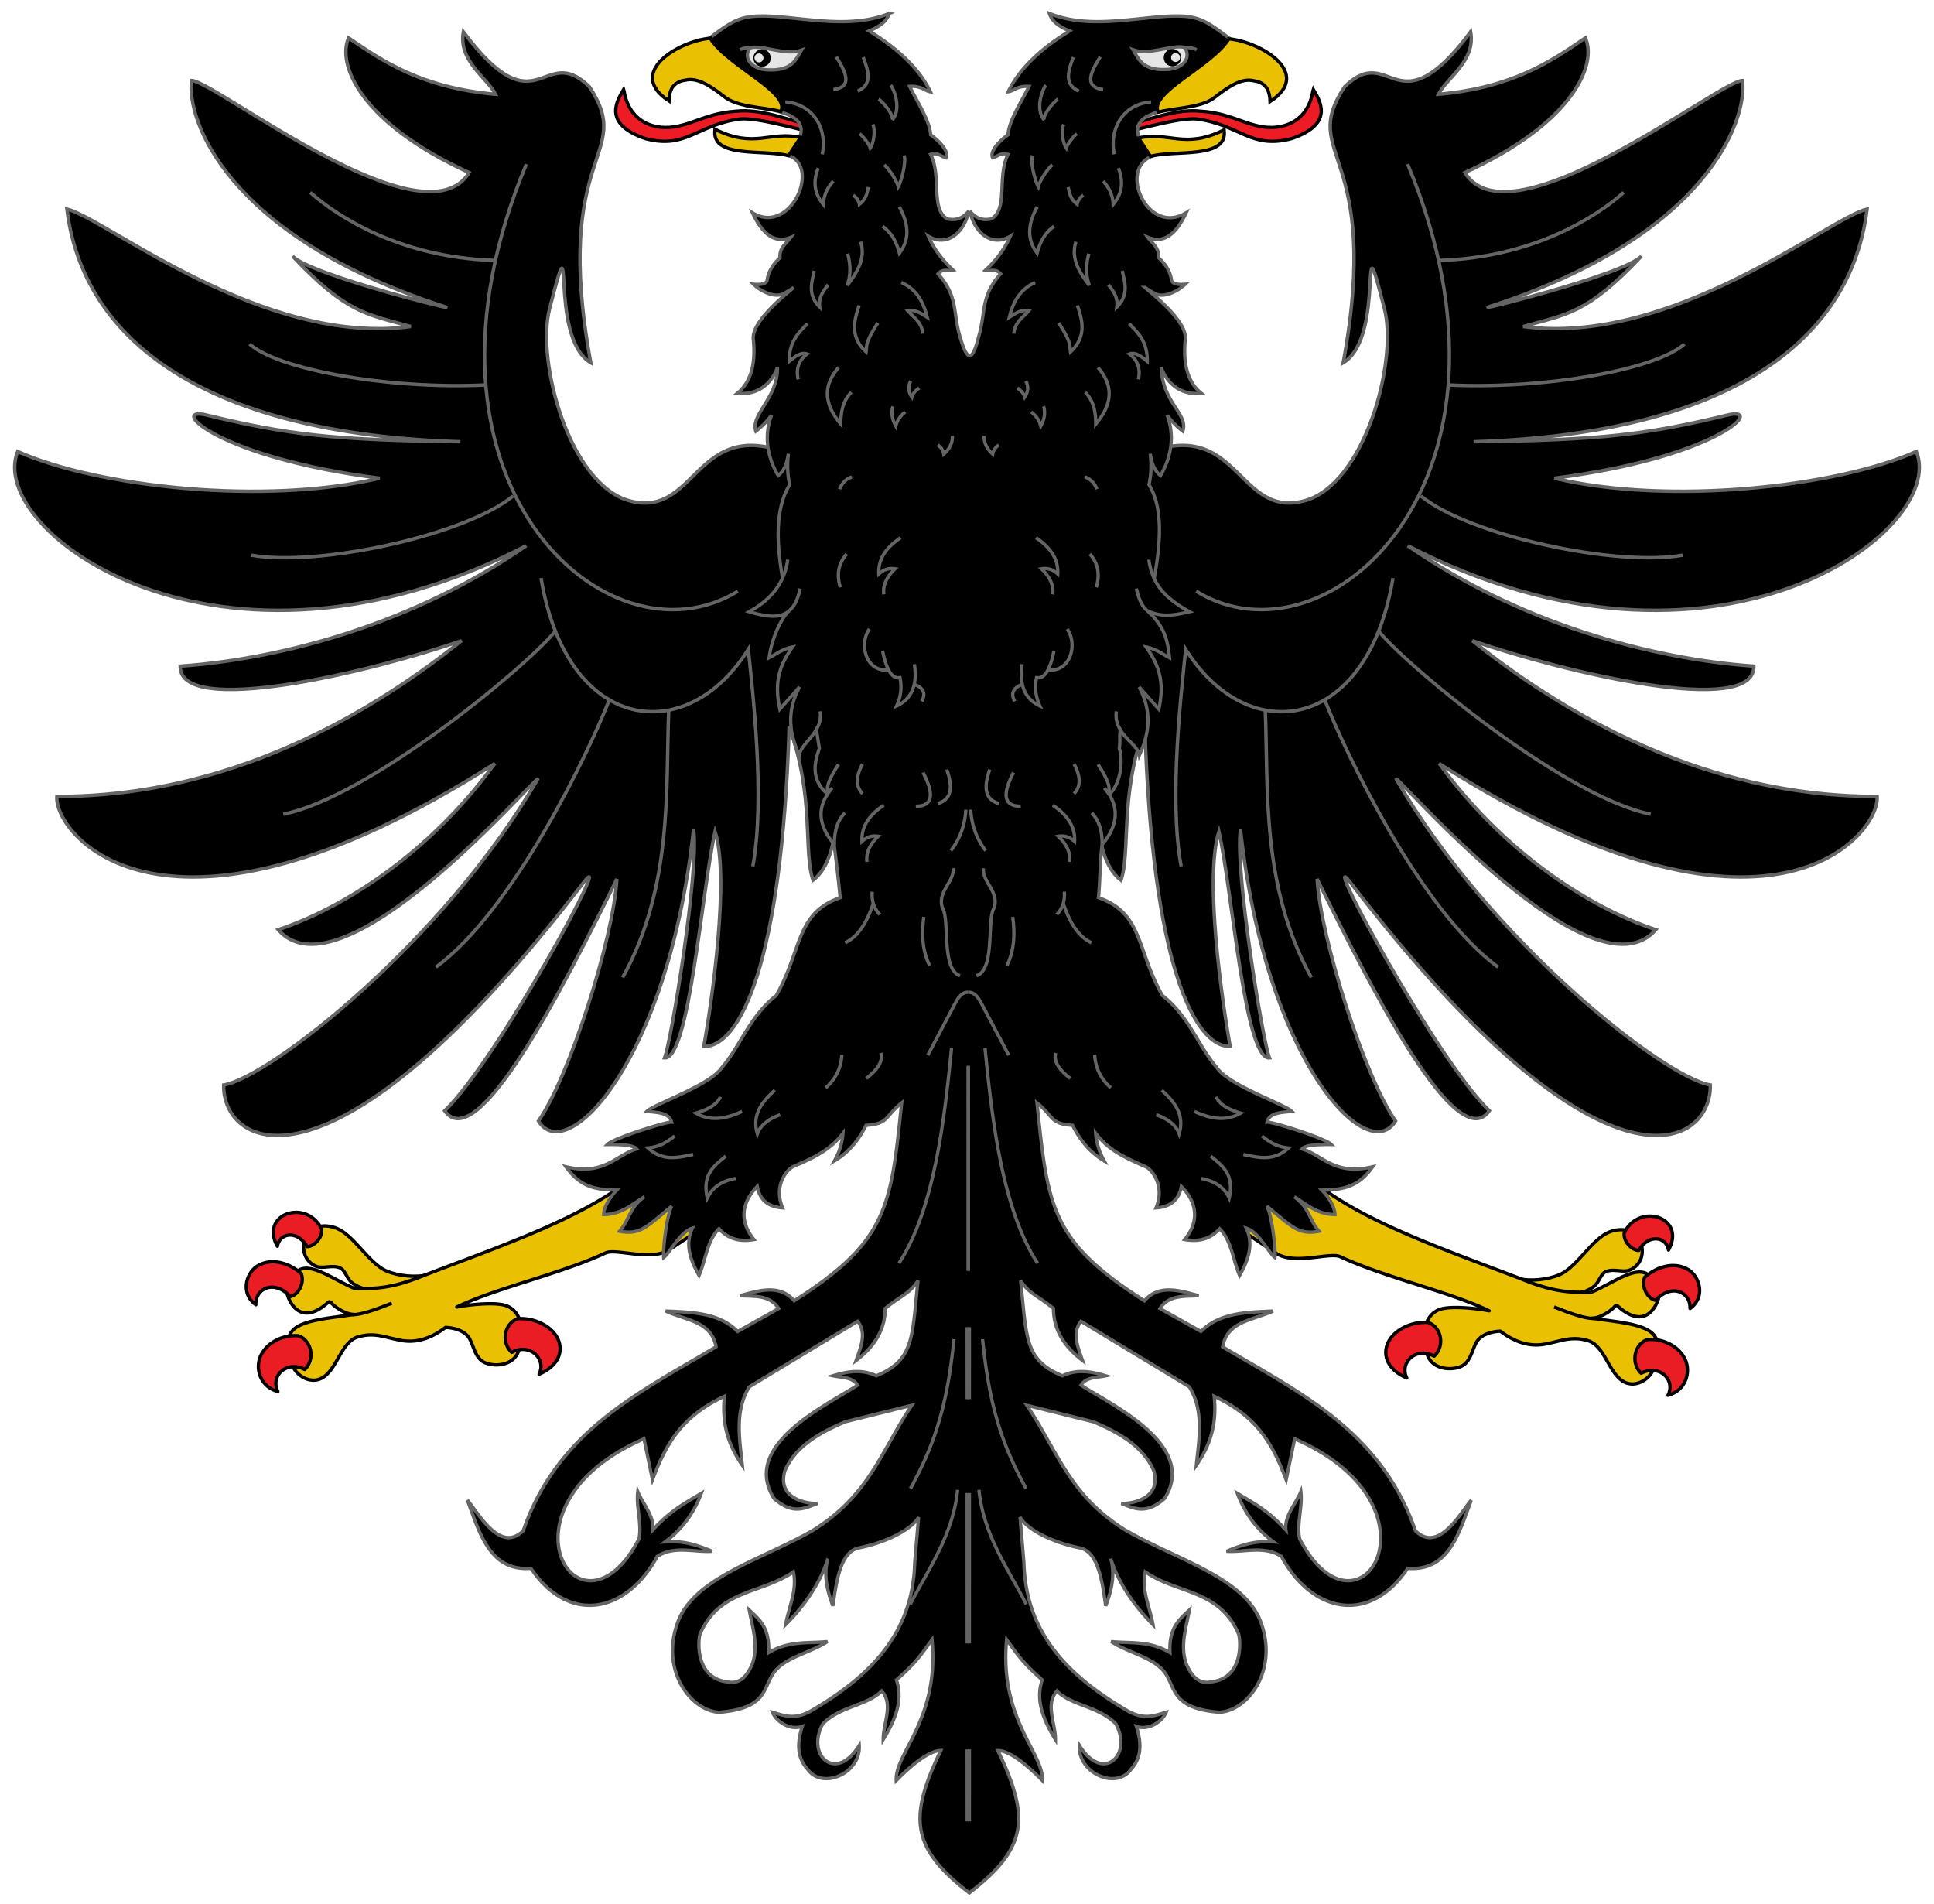
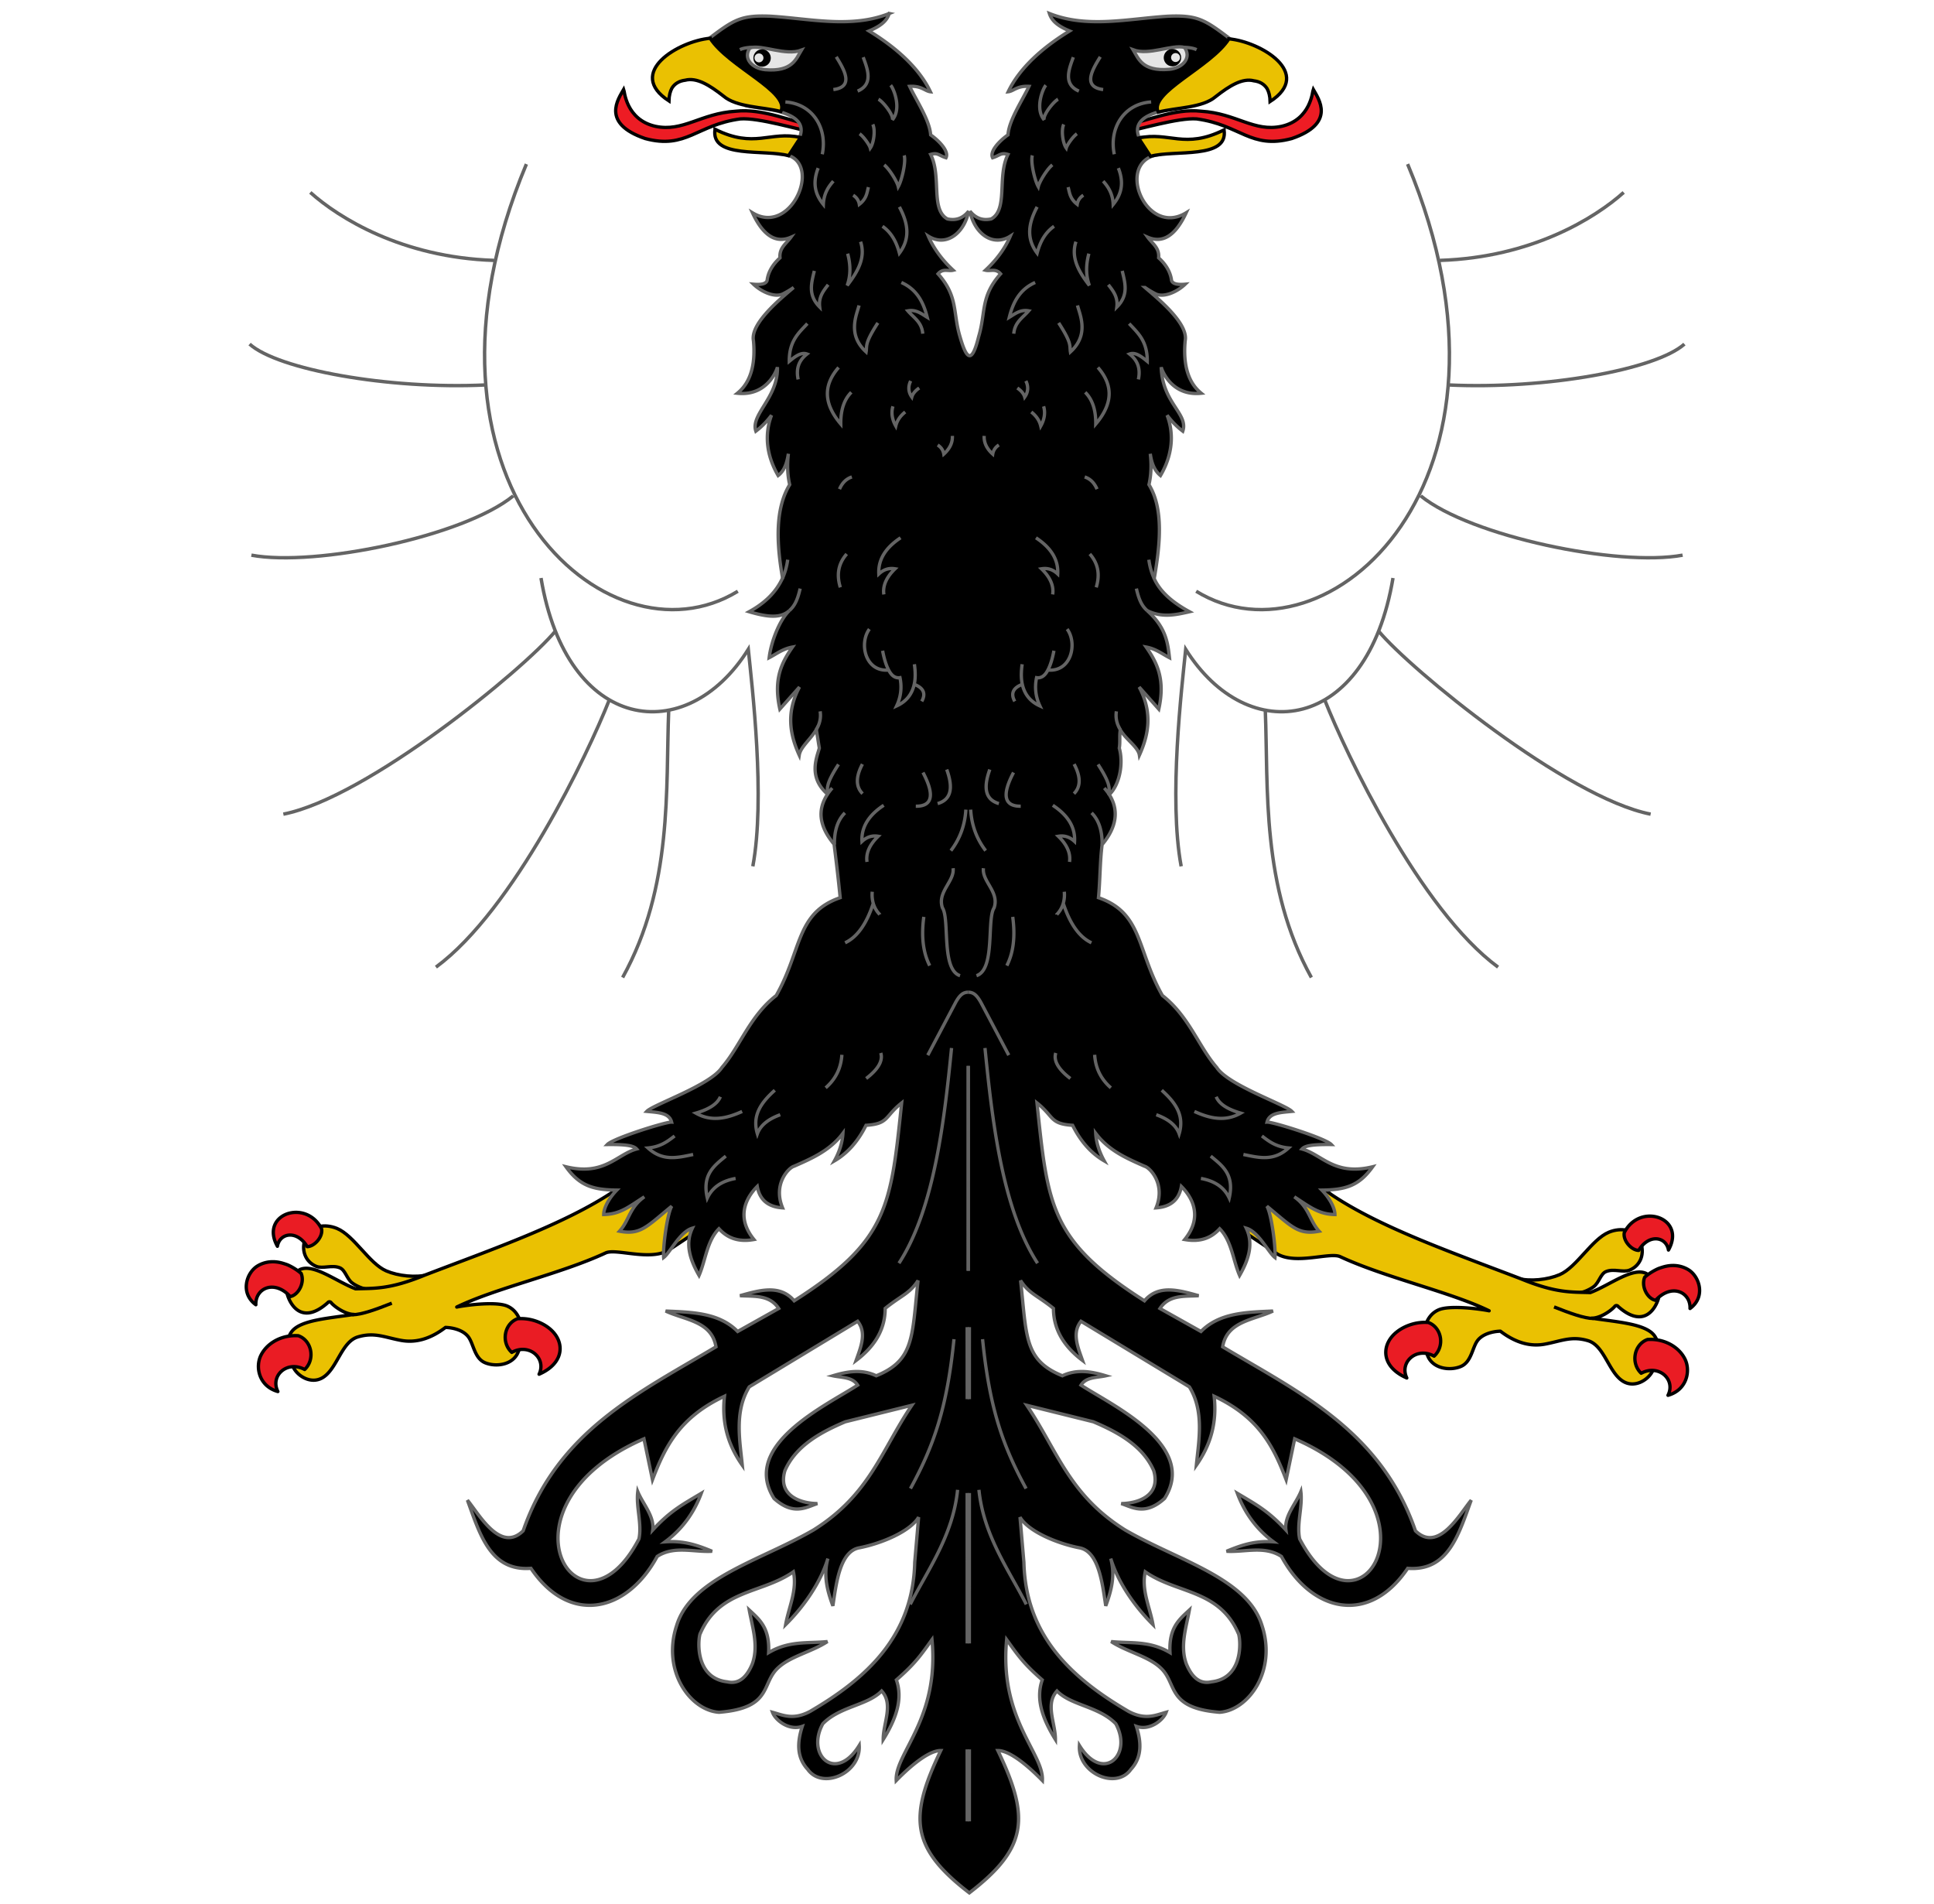
<svg xmlns="http://www.w3.org/2000/svg" xmlns:xlink="http://www.w3.org/1999/xlink" xml:space="preserve" width="809.174" height="796.417" shape-rendering="geometricPrecision" text-rendering="geometricPrecision" image-rendering="optimizeQuality" clip-rule="evenodd" viewBox="0 0 500 450" version="1.0" style="fill-rule:evenodd">
  <use xlink:href="#a" transform="matrix(-1 0 0 1 503.07 .971)" />
  <g id="a">
    <path d="M74.752 134.941c-1.51.432-3.666.178-5.066-.423-2.04-.875-3.832-4.214-5.882-5.067-1.484-.617-3.166-.283-3.714 1.013-.663 1.565-.043 2.977 1.232 3.508.786.326 1.886-.214 2.831.18.642.266.814 1.299 1.455 1.79.484.37 1.276.717 1.88.782 2.364.488 4.833-1.003 7.264-1.783h0z" style="fill:#eac102;fill-rule:nonzero;stroke:#000;stroke-width:.398;stroke-linecap:round;stroke-linejoin:round" transform="matrix(2.166 0 0 2.166 -51.076 16.116)" />
    <path d="M65.842 139.71c-3.062.466-6.358.667-7.43 2.035-.837 1.069-.5 2.714.13 4.172.483 1.118 2.131 2.179 3.538 1.347 1.751-1.036 2.24-4.272 4.207-4.864 2.009-.604 3.26.069 5.196.415 1.651.295 3.401-.124 5.27-1.552.895.023 2.138.324 2.74 1.14.62.84.72 2.546 1.986 3.073 1.291.537 3.294.279 3.934-1.234.881-2.082.575-4.752-1.32-5.54-1.21-.504-4.348-.194-5.994.127 4.711-2.283 12.323-3.93 17.773-6.458 1.23-.57 5.245.985 7.495-.314l9.552-6.34-9.756-5.524-6.209 4.751c-5.894 3.966-14.46 6.934-22.616 10.055-4.305 1.775-6.134 1.576-8.315 1.657-2.274-.855-5.087-3.107-6.707-2.265l-1.434 2.957c.439 1.47 1.917 3.551 4.816.966a.249.249 0 0 1 .408-.002c.447.526 1.74 1.406 2.736 1.398z" style="fill:#eac102;fill-rule:nonzero;stroke:#000;stroke-width:.398;stroke-linecap:round;stroke-linejoin:round" transform="matrix(2.166 0 0 2.166 -51.076 16.116)" />
    <path d="M60.056 127.736c-2.244-.829-4.982.95-3.364 3.841.274-1.61 2.347-1.966 3.552.043.84.001 1.905-1.148 1.72-2.123-.457-.91-1.16-1.485-1.908-1.761zm27.459 12.763a5.45 5.45 0 0 0-2.16-.274c-1.608.6-1.991 2.832-.689 4.018 2.085-1.156 4.171.708 3.26 2.604 2.505-1.091 2.913-2.94 2.18-4.334-.481-.916-1.448-1.632-2.591-2.014zm-29.533-6.67c-.172-.075-.352-.13-.522-.185-1.133-.37-2.218-.263-3.113.265-1.361.802-2.142 3.258-.229 4.646-.077-1.965 2.192-3.049 4.109-.973.988-.203 1.757-1.663 1.297-2.767a6.656 6.656 0 0 0-1.542-.985zm1.206 8.426c-1.955-.131-3.72.847-4.46 2.325-.703 1.404-.244 3.702 2.02 4.334-.951-1.881 1.091-3.756 3.2-2.63 1.277-1.206.86-3.453-.76-4.03z" style="fill:#ea1c24;fill-rule:nonzero;stroke:#000;stroke-width:.398;stroke-linecap:round;stroke-linejoin:round" transform="matrix(2.166 0 0 2.166 -51.076 16.116)" />
    <path d="M65.635 139.75c1.112-.003 2.872-.652 4.712-1.381" style="fill:none;fill-rule:nonzero;stroke:#000;stroke-width:.398" transform="matrix(2.166 0 0 2.166 -51.076 16.116)" />
  </g>
  <g id="c">
-     <path d="M93.881-9.033c-5.548-5.444-6.093 5.39-15.03-6.564-.63 3.484 2.85 5.497 3.844 7.481-8.886-.795-13.452-3.963-17.54-6.756-1.432 3.24 1.526 10.242 14.387 16.14C74.118 10.131 49.23-9.678 46.41-9.769c-.607 4.623 4.058 18.505 29.93 27.008 3.761 1.131-15.778-3.658-17.874-5.96 6.532 6.98 8.982 6.957 14.114 8.437C54.81 22.118 36.087 6.718 31.532 5.639c1.877 15.506 16.07 26.938 46.965 27.885-15.348-.197-20.65-.853-30.552-3.256-4.14-.811 1.657 5.151 20.912 7.626-13.669 3.267-33.694 1.06-43.204-3.2-3.878 9.528 24.08 30.285 60.7 11.295-13.27 9.249-29.025 13.57-41.302 14.429-.122 6.169 22.593.76 33.595-3.053C57.3 74.493 39.086 76.006 30.334 76.037c-.385 4.436 12.727 21.348 52.275-3.952-7.895 10.881-18.134 17.334-25.863 19.92 7.617 8.78 30.824-18.52 30.976-18.036-11.112 19.26-31.88 35.69-37.478 36.65-.155 7.495 12.79 15.15 42.987-24.312 3.85-5.031-10.187 21.164-16.607 27.399 3.812 5.451 13.86-14.114 20.548-27.778-.391 7.056-5.678 23.757-9.36 29.007 3.408 5.55 15.522-7.296 18.51-34.947.707 4.868-2.66 25.372-3.454 27.375 2.944.236 4.427-19.989 6.028-27.128 1.76 5.573-.39 20.375-1.337 25.75 4.24.11 9.31-9.819 10.178-38.34 3.062 8.552 1.665 14.921 2.85 18.431 2.927-2.229 3.604-8.934 1.608-16.846 3.868 3.28 5.047 16.21 6.626 19.061l-7.235-51.357c-15.229-9.178-14.008 6.045-22.875 3.675-7.174-1.918-11.187-16.666-9.573-23.009 3.26-12.809-.278 3.38 4.919 6.453-4.7-25.708 5.408-24.642-.176-33.086z" style="fill:#000;stroke:#646464;stroke-width:.411" transform="matrix(2.166 0 0 2.157 -50.998 20.825)" />
    <path style="fill:none;stroke:#646464;stroke-width:.411" d="M113.401 84.41c1.514-8.149-.081-21.483-.54-26.006-7.422 11.876-21.658 10.017-24.743-8.55m9.743 47.878c6.015-10.907 5.128-22.666 5.501-32.077M75.578 96.49c9.308-6.877 18.178-25.628 20.67-31.973m-42.698-17.4c7.659 1.428 25.33-2.254 31.255-7.101M86.374.248c-15.796 37.899 9.57 60.838 25.237 51.194M57.365 78.157c10.027-1.982 28.707-17.37 32.464-21.932M53.335 21.818c3.388 3.051 16.569 5.448 28.132 4.901M60.583 3.644c3.388 3.051 10.953 7.788 21.904 8.145" transform="matrix(2.166 0 0 2.157 -50.998 20.825)" />
  </g>
  <use xlink:href="#b" transform="matrix(-1 0 0 1 500.762 0)" />
  <use xlink:href="#c" transform="matrix(-1 0 0 1 500 0)" />
  <path id="b" d="M161.256 2.028c.157.429.578 7.843 8.164 9.565 7.17 1.547 11.705-3.345 20.786-3.895 7.036-.82 14.703 2.81 21.522 4.106l-.396 1.585c-5.251-1.015-15.21-4.067-19.93-3.71-11.325 1.521-13.956 7.932-24.6 5.079-11.55-3.95-6.926-10.291-5.546-12.73z" style="fill:#ed1c24;stroke:#000;stroke-width:.86" />
  <path style="fill:#000;stroke:#646464;stroke-width:.86" d="M229.898-17.573c-9.77 3.912-20.534 1.324-30.679.707-7.636-.322-9.453.87-16.035 5.849l2.668 4.308 6.83 12.906c2.55.886 17.028.87 14.034 8.261l-6.433.138 1.003 4.144c12.379-.032 3.878 21.727-6.746 15.203 2.729 5.888 6.027 7.999 9.938 6.322-1.172 1.627-3.073 2.736-2.822 5.327-1.933 1.747-3.071 3.719-3.336 5.842-.246.832-1.397 1.176-3.519.98 2.063 1.993 5.52 3.516 7.598 2.506a22.662 22.662 0 0 0 2.785-1.66c-2.839 2.475-11.286 9.162-10.393 13.76.832 8.897-2.534 12.247-4.156 13.58 7.823.82 10.241-6.162 10.354-6.757.215 7.897-7.024 12.245-5.58 16.56 1.612-1.226 2.854-2.54 4.057-4.12-1.186 3.086-2.265 8.793 1.71 15.592 1.747-1.328 2.315-3.567 2.644-5.64-.347 2.919-.22 5.596.34 7.992-3.763 6.156-3.454 15.008-1.844 24.131-1.66 3.693-4.643 6.534-8.643 8.719 4.689 1.383 8.099 1.78 10.404-.289-2.396 2.212-4.698 7.803-5.223 12.175 1.922-.992 3.482-2.285 6.032-2.757-2.714 3.9-5.025 8.163-3.271 16.05l5.079-5.717c-3.497 6.564-2.512 12.236-.067 17.619.329-2.134 2.909-4.034 4.411-6.61.273 1.476.517 3.247.787 4.785-.66 2.418-2.888 7.345 1.91 11.717a.907.907 0 0 0 .008-.05c.023.155.05.292.073.447-2.359 3.73-2.24 7.887 1.82 12.727.58 4.561 1.125 9.17 1.579 13.822-11.469 3.946-9.869 13.533-16.532 25.295-6.878 5.347-9.372 13.237-14.05 18.603-2.907 4.565-17.765 9.574-19.426 11.35 2.783.28 5.814.315 6.425 2.767-1.483-.083-15.103 4.172-16.634 5.802 5.162-.066 6.865.348 7.597 1.15-5.188 1.413-8.318 7.017-18.278 4.59 3.51 4.899 6.945 5.971 13.148 6.037-1.992 2.021-3.402 4.638-3.391 6.323 4.256-.083 6.456-1.976 10.512-4.584-3.913 2.777-3.865 6.066-6.427 8.894 5.415 1.016 6.984-1.121 13.512-6.479-1.202 2.01-2.346 10.875-2.094 13.278 1.681-1.288 4.201-6.655 7.421-7.584-1.925 4.071-.612 8.145 1.727 12.216 1.7-3.893 2.043-8.956 5.145-12.073 2.044 2.224 4.76 3.552 9.047 2.785-4.636-5.694-2.165-10.688.857-13.72.588 3.263 2.582 5.276 6.547 5.538-2.546-6.176 1.604-10.406 2.957-10.755 4.725-2.084 9.319-4.074 12.65-8.531-.137 2.349-.886 4.756-2.205 7.142 3.408-1.983 6.115-5.052 8.17-9.196 5.958-.39 4.743-2.234 9.216-5.794-2.817 26.73-3.418 35.65-27.79 51.163-3.627-4.27-8.825-2.779-14.013-1.321 3.846.199 7.68-.233 10.01 3.303l-10.61 5.946c-4.793-4.87-11.75-4.98-18.617-5.284 5.007 2.346 11.917 2.6 13.012 9.249-19.722 11.785-40.903 21.662-49.844 47.566-5.915 5.774-11.38-4.253-14.413-7.928 3.24 8.854 5.938 18.433 16.415 17.618 10.056 14.89 24.91 11.274 32.648-3.07 4.416-2.866 9.441-1.045 14.193-1.334-3.79-1.568-7.311-2.796-12.152-2.434 4.496-3.313 7.493-7.568 9.35-12.54-4.608 2.767-7.941 4.454-12.549 9.484.48-3.552-2.559-6.766-3.866-9.925-.486 3.957 1.124 8.324.311 12.214-15.293 29.314-38.869-8.413 1.29-25.869l2.203 10.571c3.236-8.42 6.884-16.08 18.616-21.58-.815 7.237 1.157 12.942 4.604 17.837-.622-6.387-2.11-13.874 1.802-20.26l28.024-16.956c2.366 2.983.854 6.576-.4 10.129 4.177-3.153 7.513-7.435 7.518-13.457 4.276-3.442 6.282-3.766 8.495-7.208-1.592 14.347-.848 20.598-10.808 24.63-3.737-1.775-7.474-1.132-11.21 0 2.317.505 5.071.292 6.405 2.421-7.992 5.18-30.34 15.535-21.62 29.289 5.012 4.524 8.292 2.285 11.211 1.321-3.94-.01-10.334-1.808-8.407-8.478 2.808-6.535 9.472-10.052 15.613-12.662l17.215-4.268c-7.934 11.737-10.853 23.105-25.422 32.235-13.642 7.9-31.6 12.406-35.373 24.65-3.922 11.766 3.51 22.01 10.951 22.477 13.99-1.104 10.787-7.566 15.378-11.594 3.224-2.942 8.643-4.05 12.647-6.684-5.015.518-9.855-.31-15.214 2.863.345-6.439-2.42-8.6-5.003-11.011.842 4.624 2.442 9.25.8 13.874-1.608 3.915-3.791 5.3-6.523 4.677-8.826-.998-7.423-12.05-6.89-12.605 4.987-11.338 15.954-10.15 24.022-15.838 1.038 4.722-1.199 9.116-2.002 13.653 4.861-4.83 9.075-10.998 10.917-17.074-1.21 4.437-.13 8.372 1.294 12.23.897-5.976 1.843-14.196 6.913-15.025 5.62-1.11 13.063-4.175 15.252-7.896l-1.006 11.672c-.454 18.924-12.223 29.884-27.064 38.537-4.353 2.304-6.943.973-9.708.221.74 2.045 4.278 4.855 7.707 3.633-1.308 4.023-1.527 7.972 1.401 11.121 3.823 5.39 13.768.947 13.312-6.166-6.038 9.77-13.868 2.564-9.409-5.615 4.448-4.542 11.563-4.715 15.214-8.479 3.134 3.423.368 8.343.4 12.553 3.278-5.262 5.17-10.445 3.403-15.415 5.064-4.406 6.42-6.573 9.208-10.417 1.971 20.563-9.662 29.427-9.245 36.438 1.688-1.727 7.714-7.78 11.519-7.761-8.303 17.242-7.782 25.171 7.376 36.793 15.159-11.622 15.68-19.551 7.378-36.793 3.804-.02 9.83 6.034 11.518 7.761.417-7.01-11.216-15.875-9.245-36.438 2.789 3.844 4.143 6.011 9.208 10.417-1.769 4.97.124 10.153 3.403 15.415.031-4.21-2.733-9.13.4-12.553 3.651 3.764 10.767 3.937 15.214 8.479 4.459 8.18-3.37 15.386-9.408 5.615-.457 7.113 9.488 11.556 13.311 6.166 2.929-3.149 2.71-7.098 1.402-11.121 3.428 1.222 6.967-1.588 7.707-3.633-2.765.752-5.357 2.083-9.71-.22-14.84-8.654-26.61-19.614-27.064-38.538l-1.005-11.672c2.19 3.72 9.632 6.787 15.251 7.896 5.07.83 6.016 9.049 6.913 15.025 1.425-3.858 2.505-7.793 1.295-12.23 1.842 6.076 6.055 12.244 10.916 17.074-.803-4.537-3.04-8.931-2.002-13.653 8.068 5.688 19.035 4.5 24.021 15.838.534.555 1.937 11.607-6.888 12.605-2.733.622-4.916-.762-6.523-4.677-1.642-4.625-.042-9.25.8-13.874-2.583 2.411-5.349 4.572-5.004 11.01-5.36-3.172-10.2-2.344-15.214-2.862 4.004 2.634 9.424 3.742 12.648 6.684 4.591 4.028 1.388 10.49 15.377 11.594 7.44-.466 14.874-10.711 10.951-22.478-3.772-12.243-21.73-16.749-35.372-24.649-14.568-9.13-17.489-20.498-25.423-32.235l17.216 4.268c6.14 2.61 12.805 6.127 15.614 12.662 1.926 6.67-4.467 8.468-8.407 8.478 2.919.964 6.198 3.203 11.209-1.321 8.72-13.754-13.627-24.108-21.619-29.289 1.334-2.13 4.087-1.916 6.405-2.422-3.736-1.13-7.473-1.774-11.21 0-9.96-4.03-9.217-10.282-10.81-24.63 2.214 3.443 4.222 3.767 8.497 7.21.005 6.02 3.34 10.303 7.518 13.456-1.254-3.553-2.766-7.146-.4-10.13l28.025 16.957c3.912 6.386 2.423 13.873 1.802 20.26 3.446-4.895 5.417-10.6 4.603-17.838 11.73 5.5 15.38 13.16 18.617 21.581l2.201-10.57c40.16 17.455 16.583 55.182 1.29 25.868-.813-3.89.797-8.257.312-12.214-1.308 3.159-4.346 6.373-3.866 9.925-4.607-5.03-7.942-6.717-12.549-9.485 1.856 4.973 4.853 9.228 9.35 12.54-4.842-.36-8.363.867-12.152 2.435 4.75.29 9.776-1.532 14.192 1.334 7.738 14.344 22.593 17.96 32.65 3.07 10.477.815 13.173-8.764 16.413-17.618-3.033 3.675-8.498 13.702-14.412 7.928-8.942-25.904-30.121-35.78-49.844-47.566 1.096-6.65 8.005-6.903 13.011-9.25-6.868.305-13.823.415-18.615 5.285l-10.61-5.946c2.33-3.536 6.162-3.104 10.009-3.303-5.189-1.458-10.386-2.95-14.012 1.321-24.372-15.513-24.974-24.434-27.79-51.163 4.473 3.56 3.257 5.403 9.215 5.794 2.055 4.144 4.762 7.213 8.17 9.196-1.319-2.386-2.069-4.793-2.206-7.142 3.331 4.457 7.925 6.447 12.65 8.531 1.353.349 5.503 4.58 2.958 10.755 3.964-.262 5.958-2.275 6.547-5.537 3.021 3.031 5.492 8.025.857 13.72 4.287.766 7.002-.562 9.046-2.786 3.102 3.117 3.447 8.18 5.146 12.073 2.34-4.07 3.65-8.145 1.726-12.216 3.22.93 5.74 6.296 7.421 7.584.252-2.403-.892-11.268-2.094-13.278 6.529 5.358 8.098 7.495 13.512 6.479-2.561-2.828-2.513-6.117-6.425-8.894 4.056 2.608 6.254 4.5 10.51 4.584.01-1.685-1.397-4.302-3.39-6.323 6.204-.066 9.638-1.138 13.148-6.036-9.96 2.426-13.091-3.178-18.28-4.59.733-.803 2.436-1.217 7.598-1.151-1.53-1.63-15.15-5.885-16.633-5.802.612-2.452 3.641-2.486 6.424-2.767-1.661-1.776-16.518-6.785-19.424-11.35-4.679-5.366-7.173-13.256-14.05-18.603-6.664-11.762-5.064-21.35-16.532-25.295.453-4.652.367-9.158.948-13.72 4.06-4.84 4.207-9.202 1.847-12.932 2.702-2.54 3.704-8.089 2.593-12.007.27-1.538-.009-3.257.264-4.733 1.502 2.575 4.605 4.42 4.933 6.554 2.445-5.383 3.43-11.055-.066-17.62l5.078 5.719c1.754-7.889-.556-12.15-3.27-16.052 2.55.473 4.11 1.766 6.032 2.758-.425-3.695-.825-7.759-5.768-12.175 3.853 1.915 7.4 1.1 10.947.289-3.999-2.184-7.463-4.873-9.124-8.563 1.611-9.125 2.405-18.13-1.358-24.287.559-2.396.685-5.073.339-7.992.292 2.126.943 4.251 2.643 5.64 3.97-6.79 2.902-12.49 1.71-15.591 1.375 1.805 2.653 3.051 4.057 4.119 1.513-4.52-5.296-7.231-5.58-16.56.113.597 2.534 7.576 10.354 6.757-1.668-1.37-4.983-4.735-4.156-13.58.893-4.598-7.555-11.285-10.393-13.76a22.679 22.679 0 0 0 2.784 1.66c2.079 1.01 5.537-.513 7.6-2.506-2.122.196-3.275-.148-3.52-.98-.265-2.123-1.403-4.095-3.337-5.842.252-2.591-1.649-3.7-2.82-5.327 3.91 1.677 7.208-.434 9.936-6.322-10.624 6.524-18.747-13.855-6.745-15.074l1.004-4.273-6.435-.138c-2.992-7.391 11.486-7.375 14.036-8.26l6.83-12.907 2.668-4.308c-6.582-4.98-8.4-6.171-16.037-5.849-10.144.617-20.906 3.205-30.677-.707.635 2.026 2.369 3.32 5.23 4.52-6.928 4.217-12.943 9.54-15.878 15.712 1.415-.158 2.283-1.585 5.372-1.394-1.695 3.607-5.18 8.731-5.432 12.545-2.17 1.51-4.814 4.257-3.972 5.909 1.834-.555 2.103-1.422 3.976-.86-2.881 5.701.088 14.204-4.325 16.675-2.286.497-4.06-.206-5.498-2.001 1.143 5.837 5.933 9.31 10.428 6.45-1.385 3.18-3.523 6.115-6.431 8.812 1.305.33 2.612-.566 3.917.937-5.258 5.872-3.793 9.95-5.68 16.242-1.74 7.043-3.09 6.037-4.82 0-1.888-6.291-.422-10.37-5.68-16.242 1.306-1.503 2.61-.607 3.916-.937-2.908-2.697-5.046-5.633-6.431-8.813 4.494 2.861 9.286-.612 10.43-6.45-1.44 1.796-3.212 2.5-5.499 2.002-4.413-2.47-1.443-10.974-4.325-16.676 1.873-.56 2.142.306 3.976.861.842-1.652-1.803-4.4-3.973-5.909-.253-3.814-3.737-8.938-5.432-12.545 3.089-.191 3.957 1.236 5.372 1.394-2.935-6.173-8.95-11.495-15.878-15.712 2.862-1.2 4.596-2.494 5.23-4.52z" />
  <use xlink:href="#d" transform="matrix(-1 0 0 1 501.312 .155)" />
  <path id="d" style="fill:#eac102;stroke:#000;stroke-width:.86" d="M184.858 12.365c-1.216 7.687 12.877 5.096 19.008 6.829l3.09-4.72c-7.948-1.748-11.846 2.987-22.098-2.11zm-1.263-23.537c-8.21.753-21.914 8.899-10.65 16.204.032-1.398.32-2.494.78-3.33.734-1.142 1.851-1.831 3.435-2.028 2.95-.764 6.252 1.262 9.86 4.089 3.401 2.934 10.138 2.803 14.852 4.002 2.478-5.065-13.6-11.62-18.277-18.937z" />
  <g id="e">
    <path d="M193.925-8.722c3.269-.797 9.115 2.152 13.258.632-1.325 2.191-2.296 5.636-9.3 5.048-3.62-.34-5.867-3.054-3.958-5.68z" style="fill:#e6e6e6;stroke:#646464;stroke-width:.86" />
    <path d="M199.269-6.063a2.243 2.243 0 0 1-2.248 2.24 2.243 2.243 0 0 1-2.247-2.24 2.243 2.243 0 0 1 2.248-2.239 2.243 2.243 0 0 1 2.247 2.24z" style="fill:#000;fill-rule:nonzero" />
    <path d="M197.38-6.092c0 .639-.52 1.156-1.16 1.156-.641 0-1.16-.517-1.16-1.156 0-.638.519-1.156 1.16-1.156.64 0 1.16.518 1.16 1.156z" style="fill:#e6e6e6;fill-rule:nonzero" />
  </g>
  <use xlink:href="#e" transform="matrix(-1 0 0 1 500.14 -.091)" />
  <path id="f" style="fill:none;stroke:#646464;stroke-width:.86;stroke-opacity:1" d="M203.642 123.627c-.232 1.778-.702 3.402-1.388 4.887m1.823 8.274c1.292-1.16 2.084-2.6 2.786-5.697m4.153 36.513c.803-1.36 1.307-2.908 1.018-4.783m-25.799 99.646c-.856 2.034-3.232 3.31-6.333 4.222 3.987 2.29 7.975 1.384 11.963-.423m8.445-5.489c-3.367 3.035-5.961 6.368-4.503 11.259.8-2.228 2.86-3.824 5.91-4.926m-11.54 16.467c-3.832.694-6.111 2.497-7.318 5.066-1.398-6.106 1.812-8.372 4.785-10.836m-8.446-.422c-3.894.792-7.788 1.883-11.682-1.689 3.277-.298 5.084-1.7 6.896-3.096m64.425-56.646c-.681 5.008-.21 9.191 1.518 12.608-1.728-3.417-2.2-7.6-1.518-12.608zm9.364 15.206c-4.921-1.6-2.618-14.572-4.547-17.528-1.433-4.129 3.164-6.837 2.752-10.255m-18.967 11.974a6.947 6.947 0 0 1-1.675-2.887m-.262-3.005c-.105 1.06 0 2.062.262 3.005m-7.279 10.193c3.142-1.473 5.55-4.89 7.279-10.193m1.941 38.676c.628 2.003-.68 4.242-3.77 6.598m-6.283-6.128c-.21 3.417-1.57 6.245-4.189 8.542m23.299-72.797c4.29.045 4.934-2.895 1.86-8.712m3.785 8.032c3.4-.996 4.138-3.86 2.354-8.81m-16.287 9.252c-3.989 2.631-5.827 5.733-5.627 9.349 1.193-1.119 2.548-1.613 4.201-1.343-2.272 2.196-3.223 4.428-2.896 6.631m-1.188-25.28c-1.743 3.27-1.744 5.837.038 7.635m22.827 14.732c2.317-3.006 3.64-6.567 3.877-10.605m-3.7 61.621c-1.794 17.89-4.327 41.387-13.596 55.636m14.222 19.635c-1.794 17.89-5.265 27.641-11.252 38.618m12.19.326c-1.184 11.806-7.721 20.683-12.244 29.613m1.073-243.038c.274 1.985.294 3.713-.045 5.202m1.946 4.398c1.107-1.972.487-3.483-1.946-4.398-.579 2.602-2.077 4.46-4.545 5.58 1.101-2.33 1.39-4.765.865-7.306-1.137.186-2.14-.426-2.925-1.97m-4.982-10.588c-2.697 3.64-1.13 11.132 4.982 10.589-.615-1.154-1.15-2.797-1.567-4.998m.326-14.549c-.327-2.203.624-4.436 2.896-6.63-1.653-.272-3.008.223-4.2 1.342-.2-3.616 1.637-6.718 5.626-9.349m-13.924 4.18c-2.144 2.442-2.685 5.277-1.655 8.63m25.17-36.805c.893.586 1.42 1.371 1.582 2.356 1.589-1.433 2.304-3.01 2.215-4.713m-29.179 13.77c.69-1.606 1.735-2.673 3.195-3.15m10.616-18.256c-.496 1.65-.218 3.383.74 5.093.331-1.401 1.136-2.6 2.442-3.637m3.615-6.197c-1.043.729-1.68 1.51-1.908 2.346-.91-1.287-1.015-2.7-.302-4.175m-15.346 2.943c-1.878 1.872-2.765 4.623-2.722 8.2-4.817-5.674-4.222-10.413-.56-14.622m-10.464 3.09c-.496-2.417-.122-4.677 2.29-6.567-1.527-.559-3.053.63-4.579 1.891-.059-5.228 2.432-7.34 4.678-9.752m13.352-4.701c-.534 2.293-3.168 7.46 1.832 12.017.276-1.639-.471-2.082 3.041-7.504m6.075-10.44c4.03 1.798 5.72 5.156 6.685 8.998-1.495-.91-2.864-2.07-5.014-1.671 1.497 1.76 3.615 2.9 3.857 5.914M219.15 44.51c.726 2.742.856 5.485-.129 8.227 2.701-3.514 4.834-7.122 3.472-11.313m5.657-3.985c2.43 1.73 3.648 4.188 4.372 6.942 2.992-3.985 2.117-7.97 0-11.956m-21.995 16.536c-.733 3.118-1.732 6.236 1.393 9.354-.326-2.628.97-4.174 2.19-5.771m6.467-23.139c.893.586 1.42 1.371 1.582 2.356 1.904-1.481 1.962-2.962 2.351-4.443m-12.989-4.925c-1.607 4.123-.615 6.996 1.343 9.403.1-2.617 1.17-4.458 2.588-6.02m18.31-6.663c.497 1.65-.577 6.368-1.536 8.079-.33-1.402-2.33-4.59-3.636-5.627m-6.351-8.039c1.044.73 2.526 2.855 2.754 3.69.91-1.287 1.364-4.641.651-6.116m-22.599-5.8c7.06.472 10.927 6.787 9.534 13.52m9.144-16.33c4.137-1.773 2.571-5.679 1.443-8.756m-7.713 8.359c5.502-.687 2.727-5.258.746-8.458m10.911 10.96c1.195.629 3.96 4.104 3.6 5.332 2.396-2.836.438-7.909-.443-8.952m20.348 321.046-.01 18.611m.01 24.27-.01 38.881m.01 27.39-.01 18.61m-.276-195.29-.026 52.948m-10.445-55.722 7.248-13.72c1.034-1.809 1.868-2.558 3.223-2.558M194.44-8.813c-1.377.033-2.4.243-3.145.592m25.482 184.767c-3.513 5.422-2.744 6.08-2.904 7.798.295-.469.843-1.18 1.287-1.69m3.283 6.421c-1.878 1.872-2.765 4.624-2.722 8.201" />
  <use xlink:href="#f" transform="matrix(-1 0 0 1 500.655 0)" />
</svg>